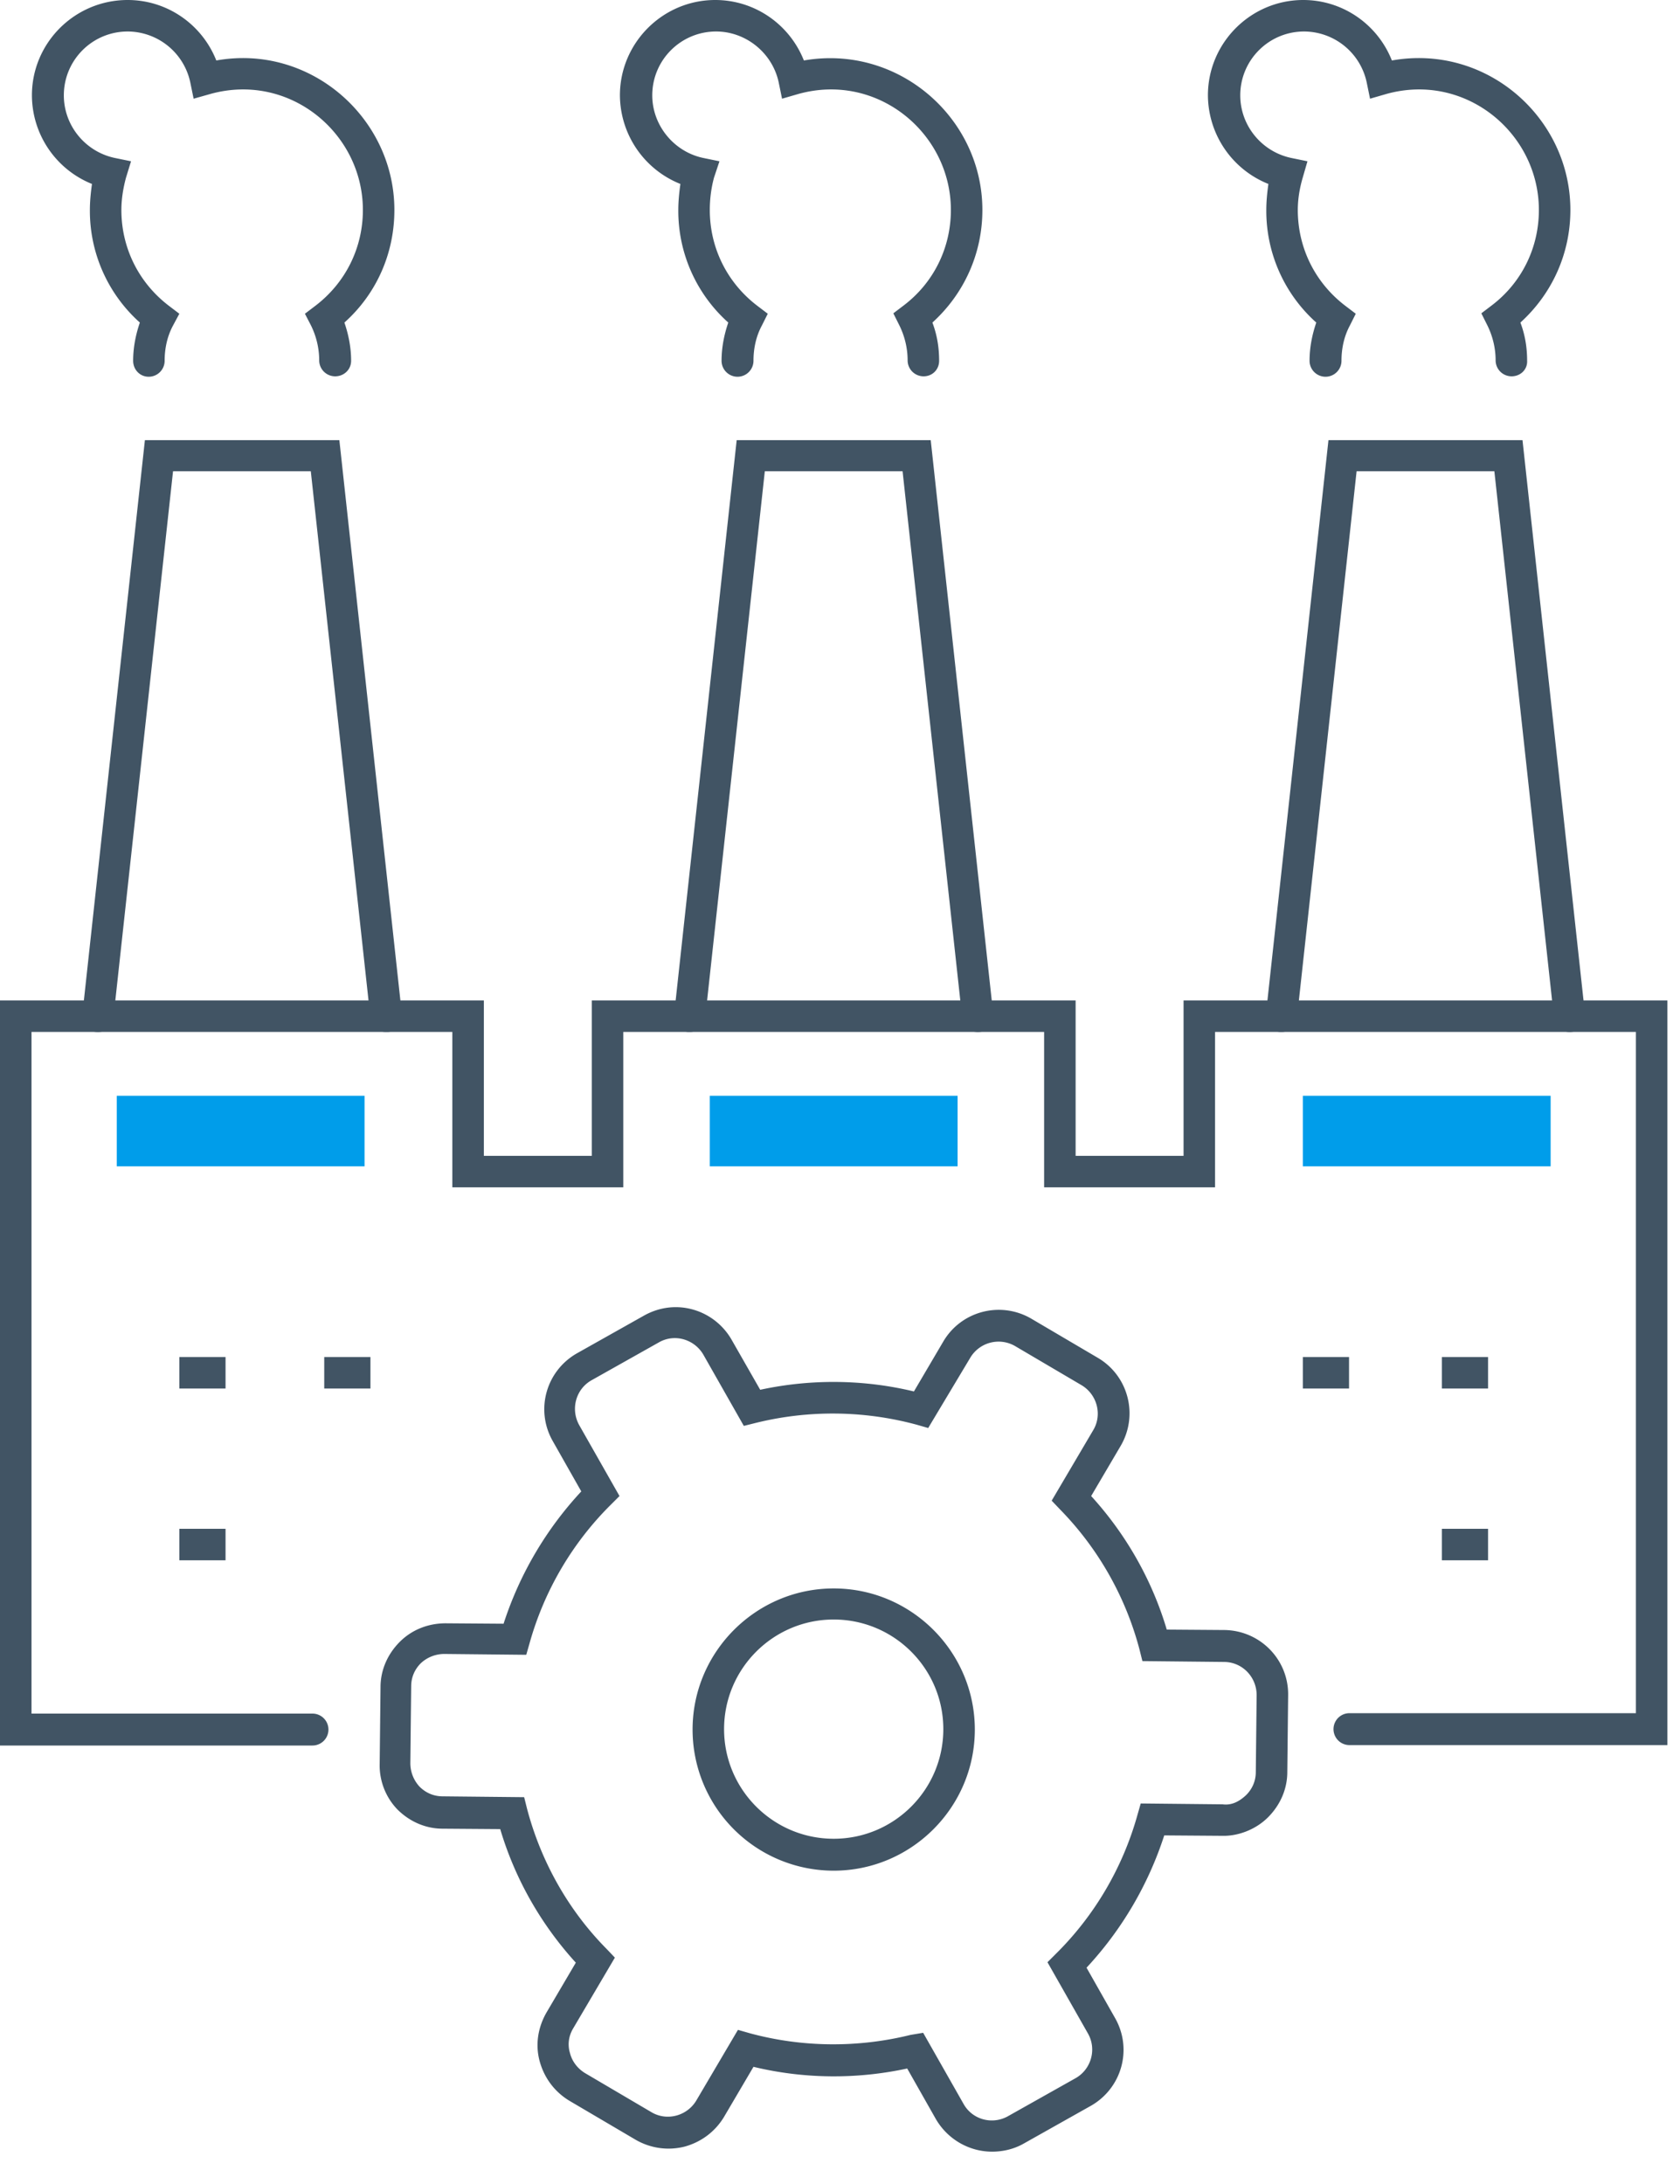
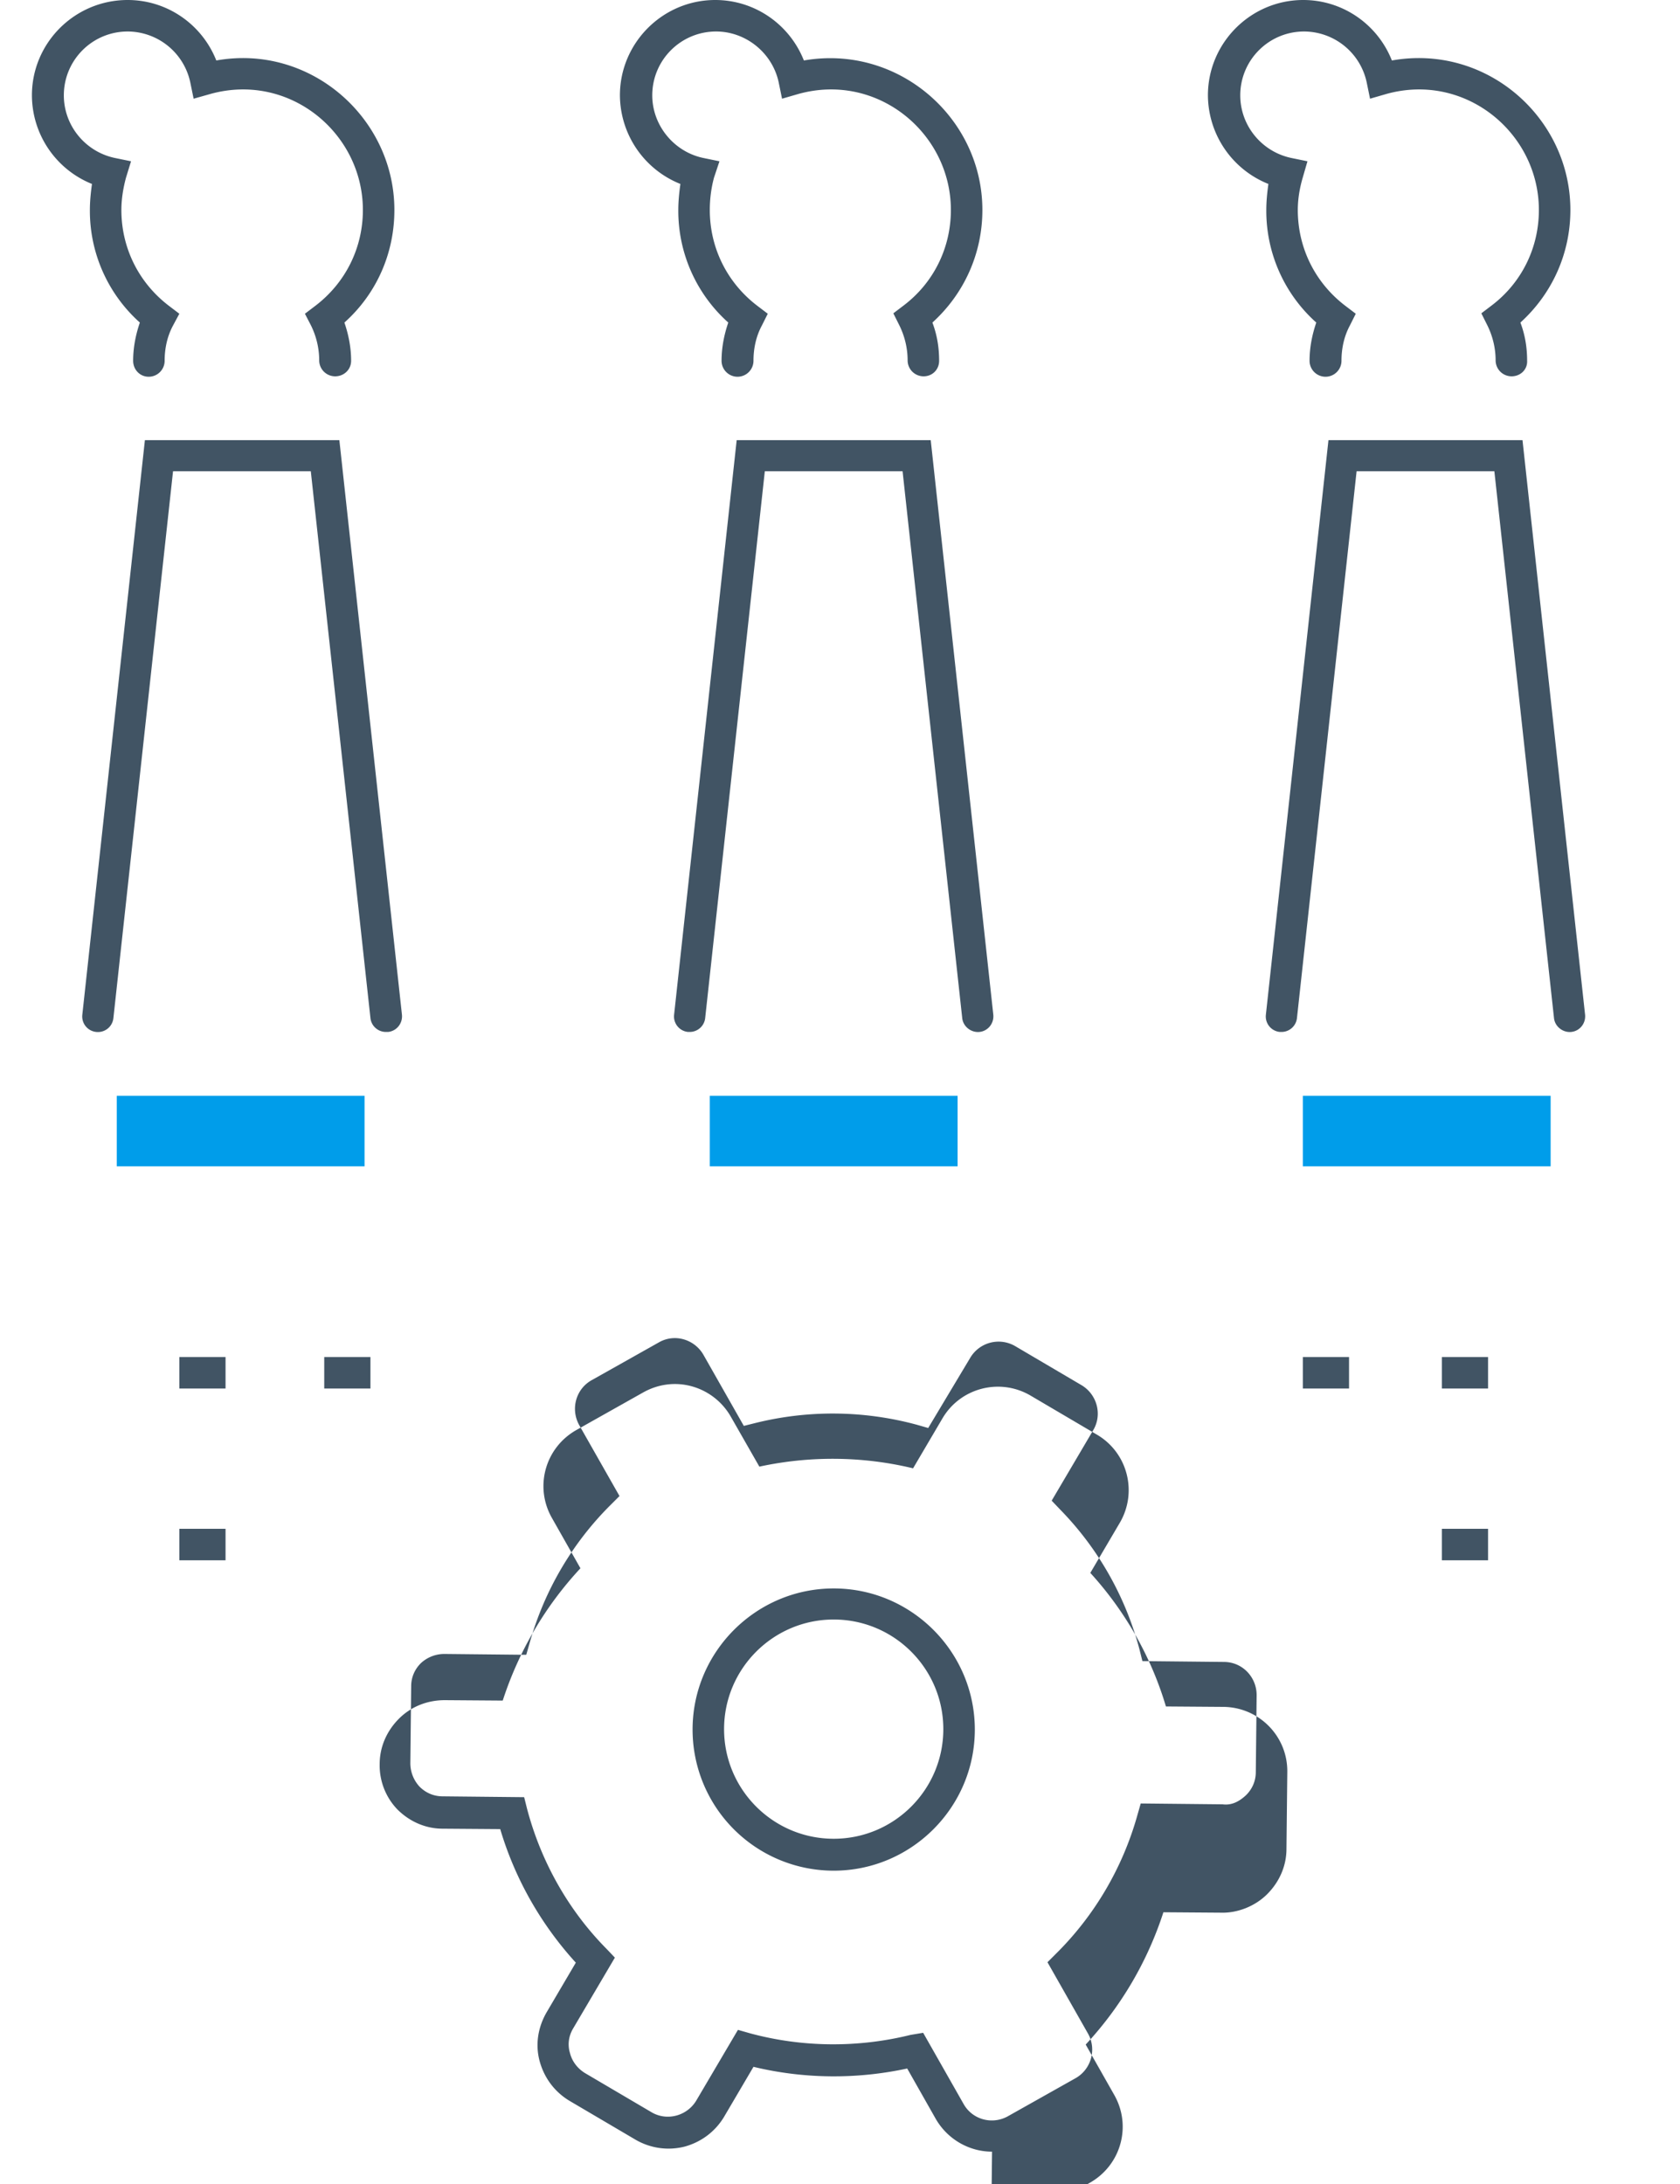
<svg xmlns="http://www.w3.org/2000/svg" width="40" height="52" fill="none">
-   <path d="M23.62 51.23c-.53 0-1.05-.28-1.34-.78l-.68-1.2c-1.2.26-2.46.25-3.66-.04l-.7 1.19c-.21.35-.54.6-.94.71-.4.1-.81.04-1.16-.16l-1.58-.93c-.35-.21-.6-.54-.71-.94-.11-.4-.04-.81.16-1.16l.7-1.19c-.83-.91-1.45-2-1.8-3.18l-1.37-.01c-.41 0-.79-.17-1.08-.46A1.51 1.51 0 019.04 42l.02-1.83c0-.41.17-.79.46-1.08.29-.29.68-.44 1.09-.44l1.38.01a8.44 8.44 0 011.85-3.15l-.68-1.2c-.42-.74-.16-1.67.58-2.09l1.6-.9c.36-.2.77-.25 1.16-.14.39.11.72.37.92.72l.68 1.19c1.2-.26 2.46-.25 3.66.04l.7-1.19c.43-.73 1.37-.97 2.1-.54l1.58.93c.73.43.97 1.37.54 2.1l-.7 1.19c.83.91 1.45 2 1.8 3.18l1.37.01c.85.01 1.53.7 1.52 1.55l-.02 1.83c0 .41-.17.79-.46 1.08-.29.29-.71.45-1.09.44l-1.38-.01a8.44 8.44 0 01-1.85 3.15l.68 1.2c.42.74.16 1.67-.58 2.09l-1.6.9c-.23.13-.49.19-.75.19zm-1.64-2.83l.96 1.69c.21.38.69.51 1.07.29l1.6-.9c.37-.21.51-.69.29-1.07l-.96-1.69.2-.2c.92-.91 1.59-2.05 1.94-3.3l.08-.28 1.95.02c.23.03.41-.08.56-.22.15-.15.23-.34.23-.55l.02-1.83c0-.43-.34-.79-.78-.79l-1.94-.02-.07-.28c-.33-1.25-.98-2.4-1.89-3.33l-.2-.21.99-1.68c.22-.37.09-.85-.28-1.07l-1.58-.93a.784.784 0 00-1.07.28l-1 1.67-.28-.08a7.646 7.646 0 00-3.83-.04l-.28.07-.96-1.69a.793.793 0 00-.47-.37.76.76 0 00-.59.07l-1.6.9c-.38.21-.51.69-.3 1.07l.96 1.69-.2.2c-.92.91-1.59 2.05-1.94 3.3l-.08.28-1.95-.02c-.21 0-.41.08-.56.22-.15.15-.23.34-.23.55l-.02 1.83c0 .21.08.41.22.56.15.15.34.23.55.23l1.94.02.07.28c.33 1.25.98 2.41 1.89 3.33l.2.21-.99 1.68c-.11.18-.14.39-.08.59.05.2.18.37.36.48l1.58.93c.37.22.85.09 1.07-.28l.99-1.68.28.08c1.25.34 2.58.35 3.83.04l.3-.05z" fill="#415464" />
+   <path d="M23.62 51.23c-.53 0-1.05-.28-1.34-.78l-.68-1.2c-1.2.26-2.46.25-3.66-.04l-.7 1.19c-.21.35-.54.6-.94.71-.4.1-.81.04-1.16-.16l-1.58-.93c-.35-.21-.6-.54-.71-.94-.11-.4-.04-.81.16-1.16l.7-1.19c-.83-.91-1.45-2-1.8-3.18l-1.37-.01c-.41 0-.79-.17-1.08-.46A1.51 1.51 0 019.04 42c0-.41.17-.79.46-1.08.29-.29.68-.44 1.09-.44l1.38.01a8.44 8.44 0 011.85-3.15l-.68-1.2c-.42-.74-.16-1.67.58-2.09l1.6-.9c.36-.2.77-.25 1.16-.14.39.11.72.37.92.72l.68 1.19c1.2-.26 2.46-.25 3.66.04l.7-1.19c.43-.73 1.37-.97 2.1-.54l1.58.93c.73.43.97 1.37.54 2.1l-.7 1.19c.83.91 1.45 2 1.8 3.18l1.37.01c.85.01 1.53.7 1.52 1.55l-.02 1.83c0 .41-.17.79-.46 1.08-.29.29-.71.45-1.09.44l-1.38-.01a8.44 8.44 0 01-1.85 3.15l.68 1.2c.42.74.16 1.67-.58 2.09l-1.6.9c-.23.13-.49.19-.75.19zm-1.64-2.83l.96 1.69c.21.38.69.51 1.07.29l1.6-.9c.37-.21.51-.69.29-1.07l-.96-1.69.2-.2c.92-.91 1.59-2.05 1.94-3.3l.08-.28 1.95.02c.23.03.41-.08.56-.22.15-.15.23-.34.23-.55l.02-1.83c0-.43-.34-.79-.78-.79l-1.94-.02-.07-.28c-.33-1.25-.98-2.4-1.89-3.33l-.2-.21.99-1.68c.22-.37.09-.85-.28-1.07l-1.58-.93a.784.784 0 00-1.07.28l-1 1.67-.28-.08a7.646 7.646 0 00-3.83-.04l-.28.07-.96-1.69a.793.793 0 00-.47-.37.76.76 0 00-.59.07l-1.6.9c-.38.21-.51.69-.3 1.07l.96 1.69-.2.2c-.92.91-1.59 2.05-1.94 3.3l-.08.28-1.95-.02c-.21 0-.41.08-.56.22-.15.15-.23.34-.23.55l-.02 1.83c0 .21.08.41.22.56.15.15.34.23.55.23l1.94.02.07.28c.33 1.25.98 2.41 1.89 3.33l.2.21-.99 1.68c-.11.18-.14.39-.08.59.05.2.18.37.36.48l1.58.93c.37.22.85.09 1.07-.28l.99-1.68.28.08c1.25.34 2.58.35 3.83.04l.3-.05z" fill="#415464" />
  <path d="M19.85 44.54a3.36 3.36 0 01-3.36-3.36c0-1.85 1.51-3.36 3.36-3.36 1.85 0 3.36 1.51 3.36 3.36 0 1.85-1.51 3.36-3.36 3.36zm0-5.98c-1.44 0-2.61 1.17-2.61 2.61s1.17 2.61 2.61 2.61 2.61-1.17 2.61-2.61-1.17-2.61-2.61-2.61zM7.98 8.96a.38.38 0 01-.38-.38c0-.29-.07-.58-.2-.84l-.14-.27.25-.19C8.23 6.73 8.64 5.9 8.64 5c0-1.84-1.76-3.29-3.64-2.76l-.39.11-.08-.39A1.53 1.53 0 003.04.75c-.84 0-1.52.68-1.52 1.52 0 .72.51 1.34 1.21 1.49l.39.08-.12.39c-.07.26-.11.52-.11.77 0 .9.41 1.73 1.13 2.28l.25.19-.15.28c-.14.26-.2.55-.2.84 0 .21-.17.38-.38.38s-.37-.17-.37-.38c0-.31.06-.62.16-.91A3.567 3.567 0 012.14 5c0-.2.02-.41.05-.62A2.282 2.282 0 01.76 2.27C.76 1.02 1.78 0 3.04 0c.94 0 1.77.58 2.11 1.44C7.38 1.04 9.39 2.8 9.39 5c0 1.04-.43 2-1.19 2.68.1.29.16.6.16.91 0 .21-.17.37-.38.37zm14.01 0a.38.38 0 01-.38-.38c0-.29-.07-.58-.2-.84l-.14-.28.25-.19c.71-.54 1.12-1.37 1.12-2.27 0-1.84-1.76-3.29-3.64-2.76l-.38.11-.08-.39c-.15-.7-.78-1.21-1.49-1.21-.84 0-1.52.68-1.52 1.52 0 .71.51 1.34 1.21 1.49l.39.08-.13.39c-.07.26-.1.52-.1.77 0 .9.41 1.73 1.13 2.28l.25.19-.14.28c-.14.26-.2.55-.2.84a.38.38 0 11-.76 0c0-.31.06-.62.16-.91A3.567 3.567 0 0116.15 5c0-.2.02-.41.05-.62a2.286 2.286 0 01-1.44-2.11c0-1.25 1.02-2.27 2.27-2.27.94 0 1.77.58 2.11 1.44 2.24-.39 4.25 1.36 4.25 3.56 0 1.03-.43 1.99-1.19 2.68.11.29.16.59.16.91 0 .21-.16.37-.37.37zm14 0a.38.38 0 01-.38-.38c0-.29-.07-.58-.2-.84l-.14-.28.25-.19c.71-.54 1.12-1.37 1.12-2.27 0-1.84-1.76-3.29-3.64-2.76l-.38.11-.08-.39A1.53 1.53 0 0031.05.75c-.84 0-1.52.68-1.52 1.52 0 .72.51 1.34 1.21 1.49l.39.08-.11.38c-.08.27-.12.53-.12.78 0 .9.41 1.73 1.13 2.28l.25.19-.14.28c-.14.26-.2.55-.2.84a.38.38 0 11-.76 0c0-.31.06-.62.16-.91A3.567 3.567 0 0130.15 5c0-.2.02-.41.05-.62a2.286 2.286 0 01-1.44-2.11c0-1.25 1.02-2.27 2.27-2.27.94 0 1.77.58 2.11 1.44 2.25-.4 4.25 1.36 4.25 3.56 0 1.03-.43 1.99-1.19 2.68.11.29.16.59.16.91.01.21-.16.37-.37.37zM8.82 32.31h-1.1v.75h1.1v-.75zm-3.45 0h-1.1v.75h1.1v-.75zm26.75 0h-1.1v.75h1.1v-.75zm3.31 0h-1.1v.75h1.1v-.75zM5.37 36.4h-1.1v.75h1.1v-.75zm30.06 0h-1.1v.75h1.1v-.75zm-4.92-11.83h-.04a.37.37 0 01-.33-.41l1.49-13.68h4.62l1.49 13.68c.02.21-.13.39-.33.41-.2.02-.39-.13-.41-.33l-1.42-13.02H32.3l-1.42 13.02a.37.37 0 01-.37.33zm-14.09 0h-.04a.37.37 0 01-.33-.41l1.49-13.68h4.62l1.49 13.68c.02.21-.13.39-.33.41-.2.02-.39-.13-.41-.33l-1.42-13.02h-3.28l-1.42 13.02a.37.37 0 01-.37.33zm-7.23 0a.37.37 0 01-.37-.33L7.4 11.22H4.12L2.7 24.24a.37.37 0 01-.41.33.37.37 0 01-.33-.41l1.49-13.68h4.63l1.49 13.68c.02.21-.13.39-.33.41h-.05z" fill="#415464" />
-   <path d="M39.7 41.55h-7.57a.38.38 0 110-.76h6.82V24.57H28.93v3.7h-4.07v-3.7H14.84v3.7h-4.07v-3.7H.75V40.8h6.69a.38.38 0 110 .76H0V23.82h11.52v3.7h2.57v-3.7h11.52v3.7h2.57v-3.7H39.7v17.73z" fill="#415464" />
  <path d="M36.92 26.09h-5.9v1.68h5.9v-1.68zm-14.12 0h-5.9v1.68h5.9v-1.68zm-14.12 0h-5.9v1.68h5.9v-1.68z" fill="#009DEA" />
</svg>